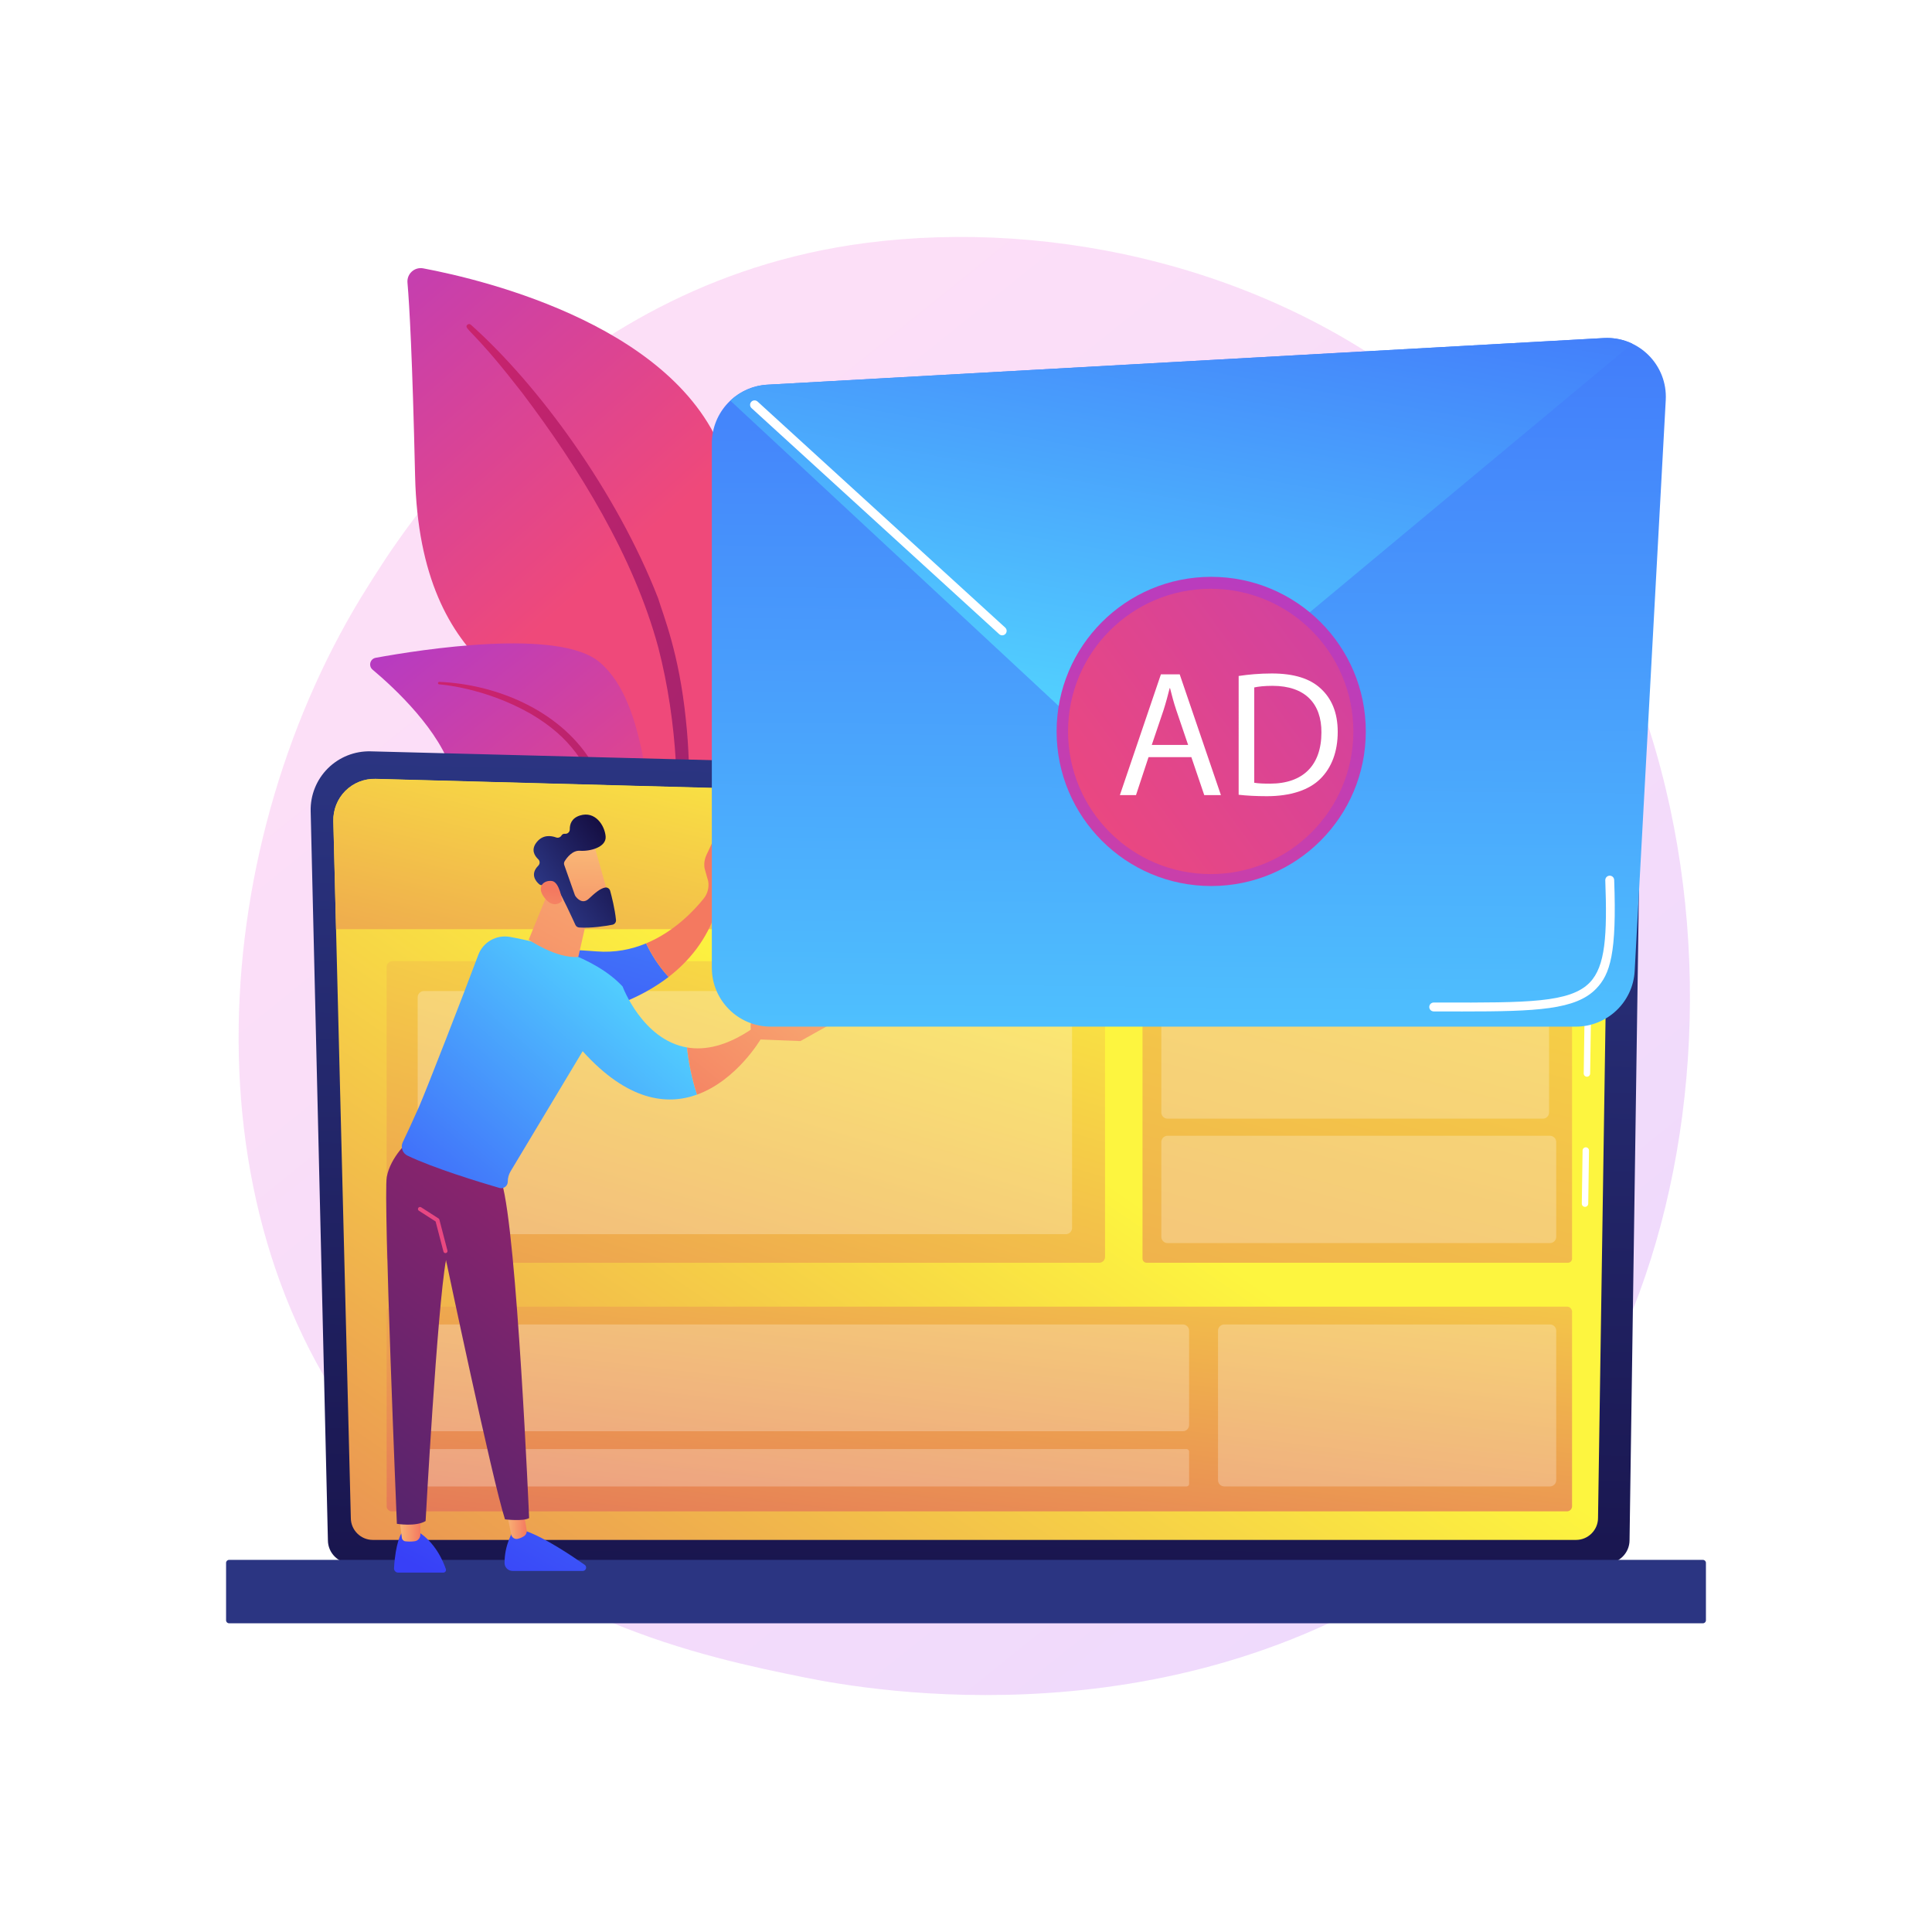
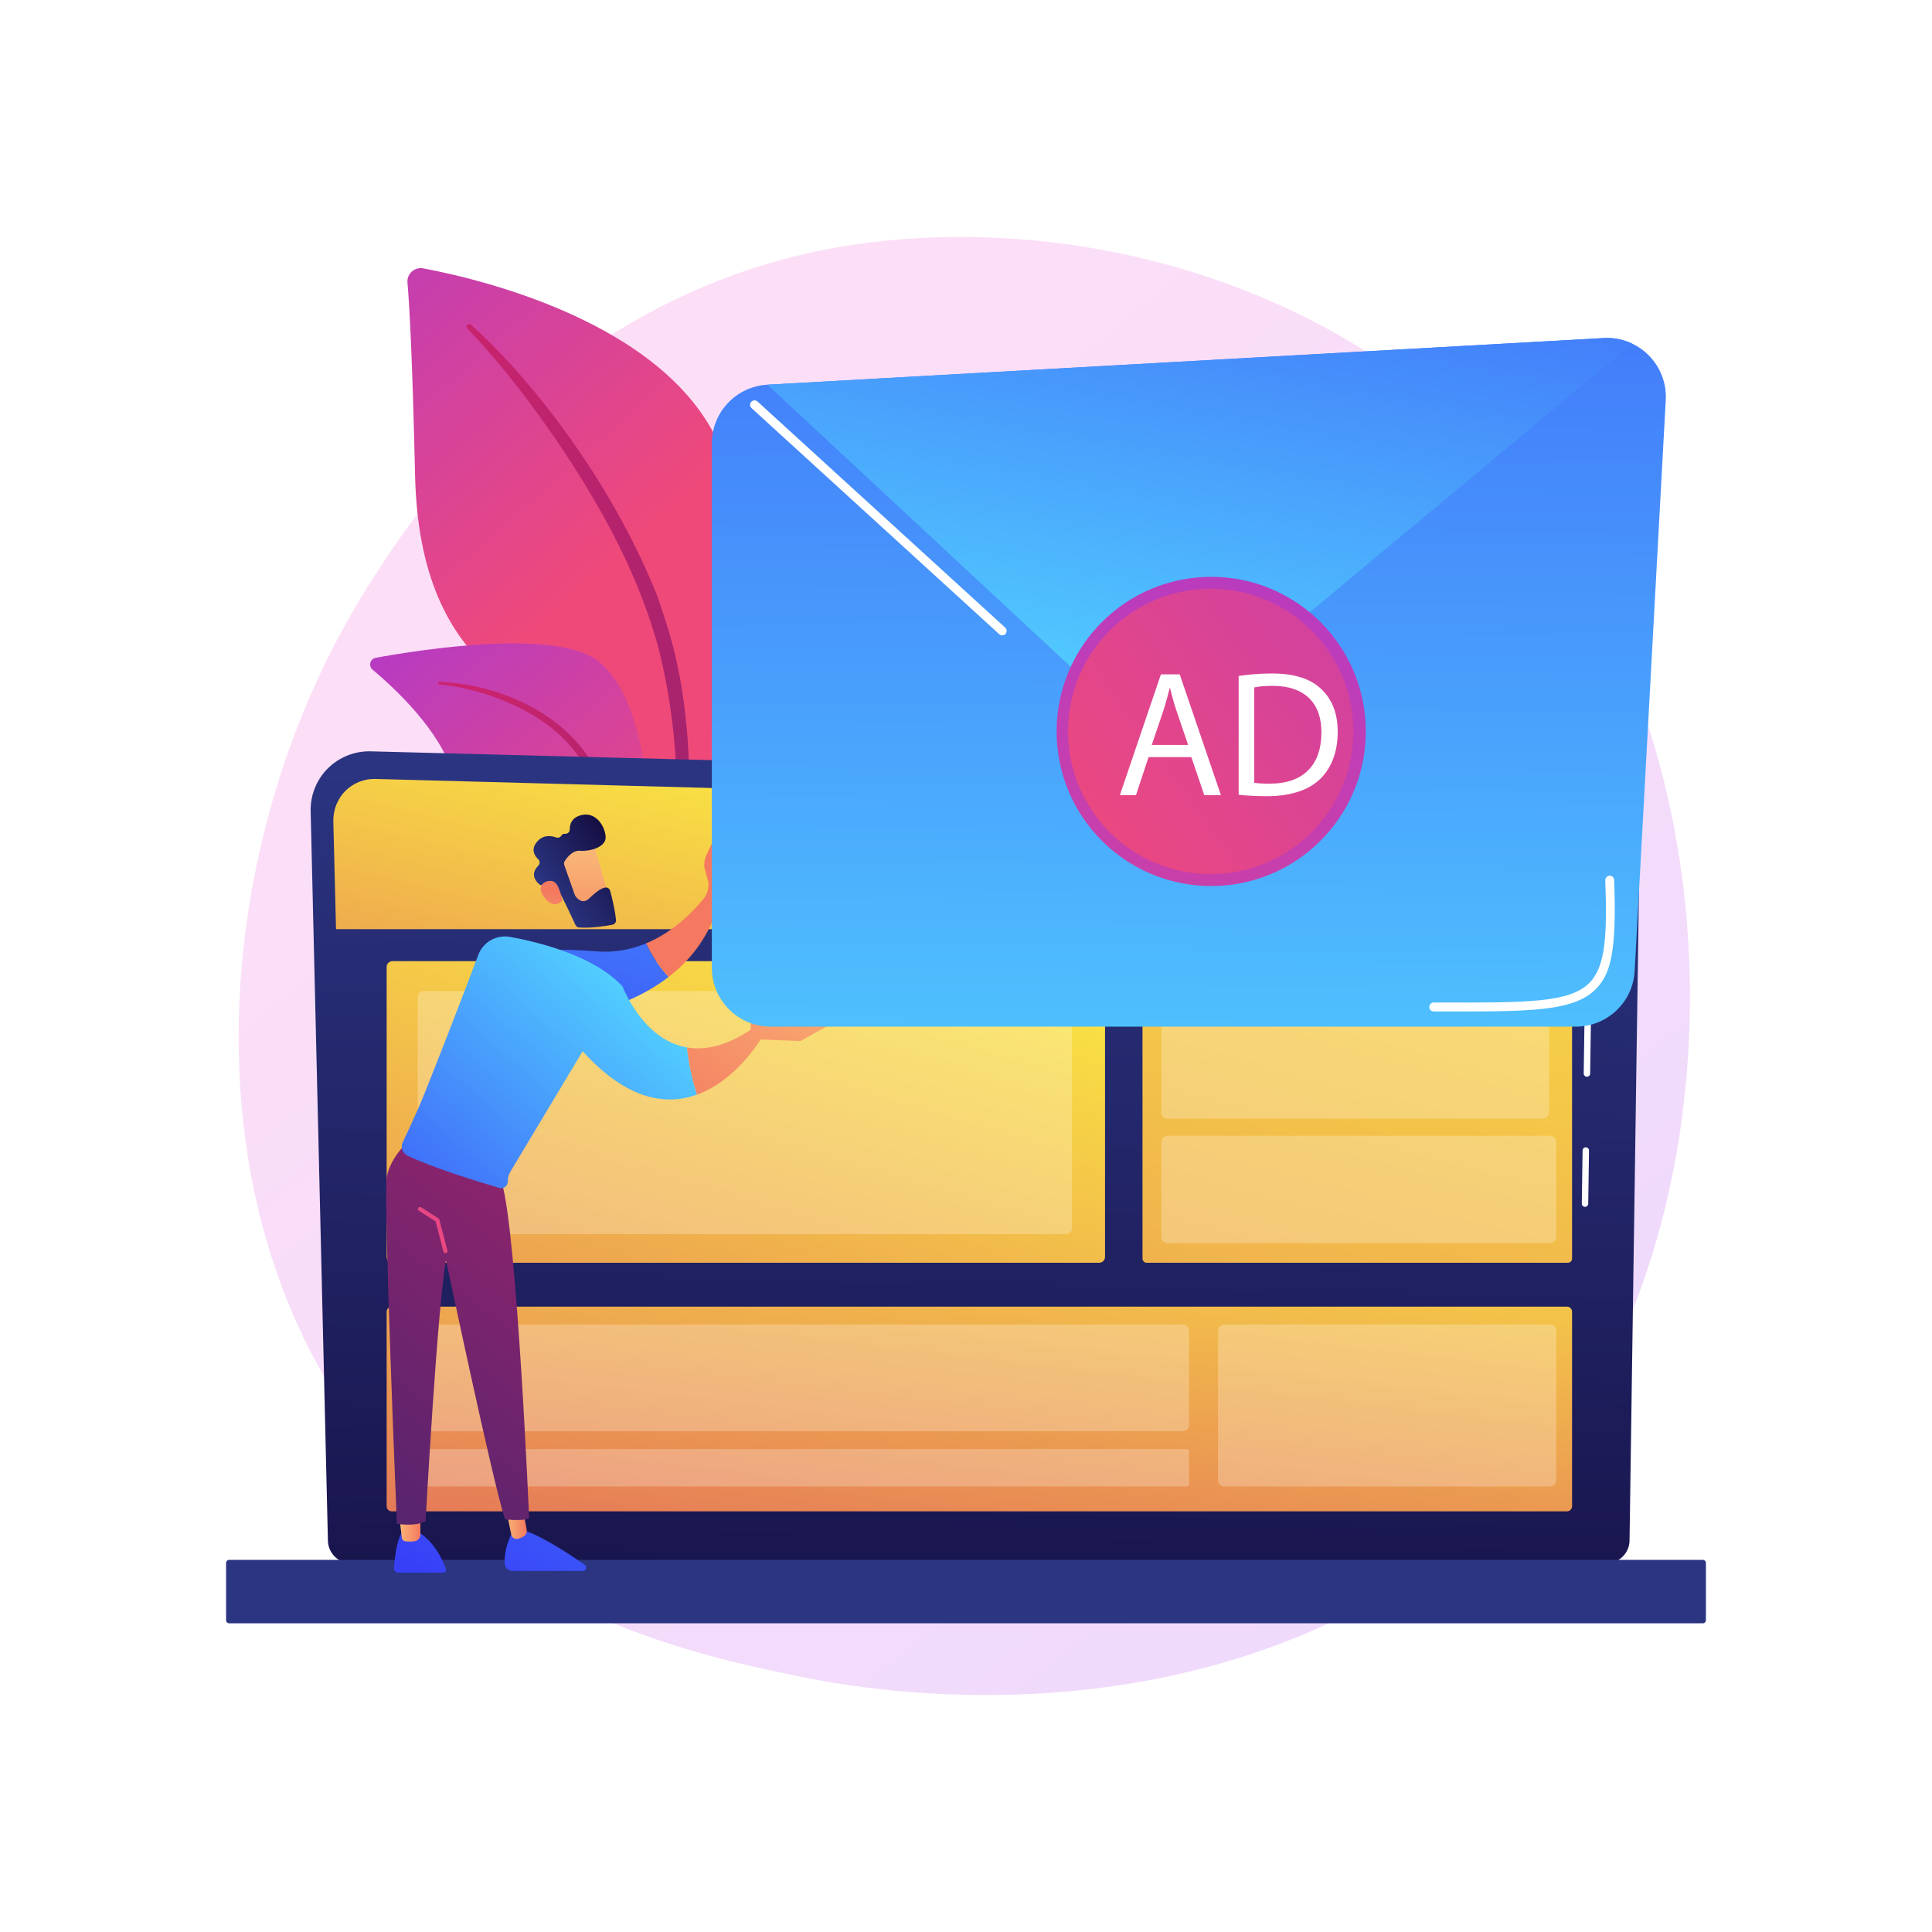
<svg xmlns="http://www.w3.org/2000/svg" version="1.1" x="0px" y="0px" viewBox="0 0 3710 3710" style="enable-background:new 0 0 3710 3710;" xml:space="preserve">
  <g id="Background">
    <g>
      <g>
        <rect style="fill:#FFFFFF;" width="3710" height="3710" />
      </g>
    </g>
  </g>
  <g id="Illustration">
    <g>
      <linearGradient id="SVGID_1_" gradientUnits="userSpaceOnUse" x1="3607.561" y1="4081.411" x2="1116.086" y2="987.156">
        <stop offset="0" style="stop-color:#B37CFF" />
        <stop offset="1" style="stop-color:#F895E7" />
      </linearGradient>
      <path style="opacity:0.3;fill:url(#SVGID_1_);" d="M2922.14,2861.149c-57.228,60.247-111.377,99.1-154.159,129.797    c-502.893,360.831-1097.948,255.651-1224.414,229.964c-186.751-37.93-547.736-111.248-808.721-418.162    c-394.849-464.335-333.366-1195.882-27.094-1678.786c56.022-88.331,351.946-578.591,953.411-657.214    c364-47.581,788.307,48.385,1095.578,305.817C3401.731,1312.939,3355.815,2404.59,2922.14,2861.149z" />
      <g>
        <g>
          <linearGradient id="SVGID_00000023991505983651901070000001999681627315337353_" gradientUnits="userSpaceOnUse" x1="-2198.325" y1="230.57" x2="-2966.451" y2="1099.62" gradientTransform="matrix(-1 0 0 1 -1806.276 0)">
            <stop offset="0" style="stop-color:#A737D5" />
            <stop offset="1" style="stop-color:#EF497A" />
          </linearGradient>
          <path style="fill:url(#SVGID_00000023991505983651901070000001999681627315337353_);" d="M1286.232,1763.512      c0,0,6.442-270.855-118.311-343.348c-124.753-72.493-361.953-117.815-370.843-506.738      c-5.206-227.692-10.839-327.244-14.616-370.652c-1.473-16.933,13.574-30.601,30.277-27.455      c118.152,22.258,501.975,113.872,582.446,375.849C1490.585,1201.745,1286.232,1763.512,1286.232,1763.512z" />
          <linearGradient id="SVGID_00000114052898239674531180000003822580912988723623_" gradientUnits="userSpaceOnUse" x1="-2479.874" y1="847.217" x2="-4918.82" y2="2590.924" gradientTransform="matrix(-1 0 0 1 -1806.276 0)">
            <stop offset="0" style="stop-color:#CB236D" />
            <stop offset="1" style="stop-color:#4C246D" />
          </linearGradient>
          <path style="fill:url(#SVGID_00000114052898239674531180000003822580912988723623_);" d="M904.113,623.53      c129.695,115.67,279.663,320.381,359.598,525.093c10.261,33.738,40.274,105.485,53.307,232.96      c11.641,106.317,5.854,218.661-8.261,293.028c-0.893,4.702-5.427,7.789-10.129,6.897c-8.084-1.534-7.009-10.229-6.936-9.954      c16.12-127.057,9.429-285.201-27.509-427.892c-47.192-175.209-152.449-345.08-261.319-489.155l-11.203-14.187      c-84.348-108.323-102.105-109.121-94.22-116.672C899.303,621.864,902.218,621.848,904.113,623.53z" />
        </g>
        <g>
          <linearGradient id="SVGID_00000180355520830695919530000011481809015007450547_" gradientUnits="userSpaceOnUse" x1="-2520.206" y1="1025.903" x2="-3069.67" y2="1709.928" gradientTransform="matrix(-1 0 0 1 -1806.276 0)">
            <stop offset="0" style="stop-color:#A737D5" />
            <stop offset="1" style="stop-color:#EF497A" />
          </linearGradient>
          <path style="fill:url(#SVGID_00000180355520830695919530000011481809015007450547_);" d="M1486.714,2284.268      c16.879,8.276-159.79-213.885-215.132-562.807c-26.078-164.421-26.419-370.426-120.08-449.814      c-77.951-66.072-343.209-24.358-430.002-8.506c-10.845,1.98-14.496,15.68-6.054,22.771      c41.622,34.955,130.659,117.406,153.858,200.5c30.578,109.525,134.706,179.189,227.927,198.043      c93.221,18.853,145.078,37.15,190.492,186.231C1333.138,2019.766,1438.755,2260.751,1486.714,2284.268z" />
          <linearGradient id="SVGID_00000167356066843474510890000003561276900167128998_" gradientUnits="userSpaceOnUse" x1="-2693.488" y1="1361.776" x2="-4078.362" y2="2438.276" gradientTransform="matrix(-1 0 0 1 -1806.276 0)">
            <stop offset="0" style="stop-color:#CB236D" />
            <stop offset="1" style="stop-color:#4C246D" />
          </linearGradient>
          <path style="fill:url(#SVGID_00000167356066843474510890000003561276900167128998_);" d="M843.569,1309.417      c110.734,4.638,229.598,55.151,289.917,149.903l5.693,9.042c13.149,21.2,87.672,171.911,129.062,296.842      c0.515,1.557-0.329,3.239-1.886,3.754c-2.646,0.876-3.97-2.035-3.718-1.778c-28.837-70.577-70.254-160.057-103.241-226.971      c-35.375-73.017-60.13-122.466-140.819-169.831c-89.809-51.01-175.608-56.261-175.35-56.208      c-1.309-0.134-2.263-1.304-2.129-2.613C841.227,1310.297,842.322,1309.368,843.569,1309.417z" />
        </g>
      </g>
      <g>
        <linearGradient id="SVGID_00000178202218153800459050000001019227464508941461_" gradientUnits="userSpaceOnUse" x1="1880.373" y1="1449.22" x2="1838.251" y2="3390.37">
          <stop offset="0" style="stop-color:#2B3582" />
          <stop offset="1" style="stop-color:#150E42" />
        </linearGradient>
        <path style="fill:url(#SVGID_00000178202218153800459050000001019227464508941461_);" d="M629.67,2957.635     c0,24.492,20.058,44.531,44.574,44.531h2410.379c24.516,0,44.574-20.039,44.574-44.531l20.057-1385.179     c0-24.491-28.856-72.307-81.739-68.714L711.826,1442.79c-30.76-0.796-60.501,11.043-82.284,32.755     c-21.782,21.711-33.701,51.396-32.974,82.128L629.67,2957.635z" />
        <linearGradient id="SVGID_00000016760725031907160730000005069912519572271755_" gradientUnits="userSpaceOnUse" x1="1927.566" y1="2132.305" x2="425.397" y2="4321.478">
          <stop offset="0" style="stop-color:#FDF53F" />
          <stop offset="0.664" style="stop-color:#E57A58" />
          <stop offset="1" style="stop-color:#D93C65" />
        </linearGradient>
-         <path style="fill:url(#SVGID_00000016760725031907160730000005069912519572271755_);" d="M673.676,2914.913     c0,23.193,18.976,42.17,42.17,42.17h2310.65c23.194,0,42.17-18.977,42.17-42.17l18.927-1257.478     c-2.229-75.672-68.572-102.869-108.788-101.263L721.09,1495.601c-21.61-0.58-42.504,7.746-57.81,23.013     s-23.724,36.16-23.182,57.771L673.676,2914.913z" />
        <linearGradient id="SVGID_00000128457534511400345530000010612016947399949473_" gradientUnits="userSpaceOnUse" x1="1857.345" y1="2974.213" x2="1896.219" y2="1613.656">
          <stop offset="0" style="stop-color:#2B3582" />
          <stop offset="1" style="stop-color:#150E42" />
        </linearGradient>
        <path style="fill:url(#SVGID_00000128457534511400345530000010612016947399949473_);" d="M439.783,3117.153h2830.434     c3.109,0,5.654-2.544,5.654-5.654V3001.1c0-3.11-2.544-5.654-5.654-5.654H439.783c-3.11,0-5.654,2.544-5.654,5.654v110.399     C434.129,3114.609,436.673,3117.153,439.783,3117.153z" />
        <linearGradient id="SVGID_00000094609839629187039630000002750196606579307183_" gradientUnits="userSpaceOnUse" x1="1915.66" y1="1453.046" x2="1553.345" y2="2977.51">
          <stop offset="0" style="stop-color:#FDF53F" />
          <stop offset="0.664" style="stop-color:#E57A58" />
          <stop offset="1" style="stop-color:#D93C65" />
        </linearGradient>
        <path style="fill:url(#SVGID_00000094609839629187039630000002750196606579307183_);" d="M3085.708,1784.242l1.885-125.995     c-2.229-75.672-68.572-103.275-108.789-101.669L721.09,1495.804c-21.61-0.58-42.504,7.645-57.81,22.911     c-15.305,15.267-23.722,36.922-23.181,58.532l5.174,206.994H3085.708z" />
        <g>
          <path style="fill:#FFFFFF;" d="M3043.697,2317.523c-0.031,0-0.062,0-0.093,0c-3.414-0.049-6.141-2.856-6.088-6.273      l1.496-101.979c0.049-3.38,2.807-6.088,6.175-6.088c0.031,0,0.062,0,0.093,0c3.414,0.049,6.141,2.856,6.088,6.273      l-1.496,101.979C3049.823,2314.815,3047.065,2317.523,3043.697,2317.523z" />
          <path style="fill:#FFFFFF;" d="M3047.367,2067.621c-0.031,0-0.062,0-0.093,0c-3.414-0.05-6.141-2.862-6.089-6.273l5.734-390.583      c-0.108-23.2-7.149-41.724-20.933-54.932c-25.729-24.65-66.578-23.391-68.299-23.311l-721.615-19.351      c-3.411-0.086-6.104-2.93-6.011-6.341c0.089-3.411,2.711-6.317,6.344-6.008l721.186,19.351      c4.488-0.265,47.979-1.018,76.944,26.735c16.294,15.613,24.619,37.123,24.742,63.919l-5.737,390.707      C3053.493,2064.913,3050.735,2067.621,3047.367,2067.621z" />
        </g>
        <linearGradient id="SVGID_00000142140532822317944420000005783050333048148652_" gradientUnits="userSpaceOnUse" x1="1611.524" y1="1532.027" x2="940.815" y2="3788.521">
          <stop offset="0" style="stop-color:#FDF53F" />
          <stop offset="0.664" style="stop-color:#E57A58" />
          <stop offset="1" style="stop-color:#D93C65" />
        </linearGradient>
        <path style="fill:url(#SVGID_00000142140532822317944420000005783050333048148652_);" d="M2110.81,2424.854H753.633     c-6.167,0-11.167-5-11.167-11.167v-556.851c0-6.167,5-11.167,11.167-11.167H2110.81c6.167,0,11.167,4.999,11.167,11.167v556.851     C2121.977,2419.855,2116.978,2424.854,2110.81,2424.854z" />
        <linearGradient id="SVGID_00000052095259648141467490000010747934677631148984_" gradientUnits="userSpaceOnUse" x1="2911.073" y1="970.121" x2="1791.033" y2="5253.221">
          <stop offset="0" style="stop-color:#FDF53F" />
          <stop offset="0.664" style="stop-color:#E57A58" />
          <stop offset="1" style="stop-color:#D93C65" />
        </linearGradient>
        <path style="fill:url(#SVGID_00000052095259648141467490000010747934677631148984_);" d="M3010.835,2424.854h-808.898     c-4.418,0-8-3.582-8-8v-563.184c0-4.418,3.582-8,8-8h808.898c4.418,0,8,3.582,8,8v563.184     C3018.835,2421.273,3015.253,2424.854,3010.835,2424.854z" />
        <linearGradient id="SVGID_00000083777400223993770480000016520411115912384676_" gradientUnits="userSpaceOnUse" x1="1968.532" y1="1964.618" x2="1777.303" y2="3577.137">
          <stop offset="0" style="stop-color:#FDF53F" />
          <stop offset="0.664" style="stop-color:#E57A58" />
          <stop offset="1" style="stop-color:#D93C65" />
        </linearGradient>
        <path style="fill:url(#SVGID_00000083777400223993770480000016520411115912384676_);" d="M3009.001,2902.243H752.299     c-5.431,0-9.833-4.403-9.833-9.833v-373.477c0-5.431,4.402-9.833,9.833-9.833h2256.702c5.431,0,9.833,4.403,9.833,9.833v373.477     C3018.835,2897.84,3014.432,2902.243,3009.001,2902.243z" />
        <path style="opacity:0.25;fill:#FFFFFF;" d="M2278.55,2854.375H792.748c-2.693,0-4.896-2.203-4.896-4.896v-61.988     c0-2.693,2.203-4.896,4.896-4.896H2278.55c2.693,0,4.896,2.203,4.896,4.896v61.988     C2283.446,2852.172,2281.243,2854.375,2278.55,2854.375z" />
        <path style="opacity:0.25;fill:#FFFFFF;" d="M2976.387,2387.084H2242.06c-6.6,0-12-5.4-12-12v-182.071c0-6.6,5.4-12,12-12     h734.327c6.6,0,12,5.4,12,12v182.071C2988.387,2381.684,2982.987,2387.084,2976.387,2387.084z" />
        <path style="opacity:0.25;fill:#FFFFFF;" d="M2962.715,2148.164H2242.06c-6.6,0-12-5.4-12-12v-231.752c0-6.6,5.4-12,12-12     h720.655c6.6,0,12,5.4,12,12v231.752C2974.715,2142.764,2969.315,2148.164,2962.715,2148.164z" />
        <path style="opacity:0.25;fill:#FFFFFF;" d="M2271.446,2748.415H790.061c-6.6,0-12-5.4-12-12V2555.33c0-6.6,5.4-12,12-12     h1481.385c6.6,0,12,5.4,12,12v181.085C2283.446,2743.015,2278.046,2748.415,2271.446,2748.415z" />
        <path style="opacity:0.25;fill:#FFFFFF;" d="M2976.387,2854.375h-625.436c-6.6,0-12-5.4-12-12V2555.33c0-6.6,5.4-12,12-12     h625.436c6.6,0,12,5.4,12,12v287.046C2988.387,2848.976,2982.987,2854.375,2976.387,2854.375z" />
        <path style="opacity:0.25;fill:#FFFFFF;" d="M2046.669,2369.993H814.067c-6.6,0-12-5.4-12-12v-442.951c0-6.6,5.4-12,12-12     h1232.601c6.6,0,12,5.4,12,12v442.951C2058.669,2364.594,2053.269,2369.993,2046.669,2369.993z" />
      </g>
      <g>
        <linearGradient id="SVGID_00000004526108136524689590000005635704900683891372_" gradientUnits="userSpaceOnUse" x1="1440.359" y1="1833.752" x2="798.637" y2="3007.632">
          <stop offset="0" style="stop-color:#53D8FF" />
          <stop offset="1" style="stop-color:#3840F7" />
        </linearGradient>
        <path style="fill:url(#SVGID_00000004526108136524689590000005635704900683891372_);" d="M770.513,2944.963     c0,0-11.093,17.487-13.884,66.444c-0.26,4.561,3.353,8.448,7.922,8.448h86.76c3.491,0,5.982-3.423,4.865-6.73     c-5.084-15.047-20.456-51.733-54.756-72.697L770.513,2944.963z" />
        <linearGradient id="SVGID_00000139997727697254005020000012769357567828586917_" gradientUnits="userSpaceOnUse" x1="766.742" y1="2933.751" x2="807.231" y2="2933.751">
          <stop offset="0" style="stop-color:#F9B776" />
          <stop offset="1" style="stop-color:#F47960" />
        </linearGradient>
        <path style="fill:url(#SVGID_00000139997727697254005020000012769357567828586917_);" d="M766.742,2911.79l4.907,41.146     c0.423,3.55,3.206,6.392,6.757,6.801c4.745,0.547,11.643,0.932,18.346-0.174c6.093-1.005,10.478-6.432,10.478-12.607v-39.727     L766.742,2911.79z" />
        <linearGradient id="SVGID_00000066513443017356381780000017383094932240950703_" gradientUnits="userSpaceOnUse" x1="1624.722" y1="1934.538" x2="983.001" y2="3108.416">
          <stop offset="0" style="stop-color:#53D8FF" />
          <stop offset="1" style="stop-color:#3840F7" />
        </linearGradient>
        <path style="fill:url(#SVGID_00000066513443017356381780000017383094932240950703_);" d="M985.173,2940.427     c0,0-16.606,25.812-16.251,61.241c0.084,8.345,7.07,14.993,15.416,14.993h134.748c6.309,0,8.871-8.108,3.707-11.734     c-25.498-17.905-75.614-51.354-111.862-64.5H985.173z" />
        <linearGradient id="SVGID_00000163780778066282367710000006628851580381673140_" gradientUnits="userSpaceOnUse" x1="971.296" y1="2915.773" x2="1011.561" y2="2915.773">
          <stop offset="0" style="stop-color:#F9B776" />
          <stop offset="1" style="stop-color:#F47960" />
        </linearGradient>
        <path style="fill:url(#SVGID_00000163780778066282367710000006628851580381673140_);" d="M971.296,2895.99l10.466,50.818     c1.171,5.684,6.731,9.506,12.395,8.242c3.443-0.769,7.506-2.241,11.846-4.955c4.125-2.579,6.216-7.486,5.373-12.278     l-10.827-61.565L971.296,2895.99z" />
        <linearGradient id="SVGID_00000166661844368572927110000013419037684693750700_" gradientUnits="userSpaceOnUse" x1="1544.686" y1="1716.816" x2="589.933" y2="2953.299">
          <stop offset="0" style="stop-color:#CB236D" />
          <stop offset="1" style="stop-color:#4C246D" />
        </linearGradient>
        <path style="fill:url(#SVGID_00000166661844368572927110000013419037684693750700_);" d="M785.968,2189.451     c0,0-36.394,32.085-43.242,70.688c-6.849,38.603,19.405,666.026,19.405,666.026s36.392,6.055,55.152-5.313     c0,0,22.25-407.193,39.163-501.285c0,0,88.696,421.798,113.272,498.012c0,0,35.06,4.265,46.366-2.406     c0,0-23.234-546.769-52.428-643.976L785.968,2189.451z" />
        <linearGradient id="SVGID_00000152945459812175051350000012500014224729281717_" gradientUnits="userSpaceOnUse" x1="1417.931" y1="1245.812" x2="781.429" y2="2456.209">
          <stop offset="0" style="stop-color:#A737D5" />
          <stop offset="1" style="stop-color:#EF497A" />
        </linearGradient>
        <path style="fill:url(#SVGID_00000152945459812175051350000012500014224729281717_);" d="M855.384,2406.333     c-1.755,0-3.357-1.178-3.819-2.955l-15.068-57.807l-32.098-20.589c-1.836-1.178-2.371-3.623-1.192-5.459     c1.179-1.839,3.616-2.374,5.459-1.192l33.398,21.425c0.836,0.535,1.441,1.367,1.689,2.329l15.456,59.3     c0.552,2.112-0.713,4.27-2.826,4.819C856.048,2406.291,855.716,2406.333,855.384,2406.333z" />
        <linearGradient id="SVGID_00000003809481692153841230000001874579159509998765_" gradientUnits="userSpaceOnUse" x1="1385.466" y1="899.91" x2="1015.041" y2="2230.305">
          <stop offset="0" style="stop-color:#53D8FF" />
          <stop offset="1" style="stop-color:#3840F7" />
        </linearGradient>
        <path style="fill:url(#SVGID_00000003809481692153841230000001874579159509998765_);" d="M1145.11,1826.914     c-153.204-12.719-193.246,18.985-193.246,18.985l73.624,116.232c0,0,150.538-2.974,258.405-86.112     c-20.188-21.742-34.208-45.768-43.2-64.476C1212.878,1823.103,1180.847,1829.88,1145.11,1826.914z" />
        <linearGradient id="SVGID_00000011738445216522169250000001496016476236154036_" gradientUnits="userSpaceOnUse" x1="2115.684" y1="1220.284" x2="1473.966" y2="1642.879">
          <stop offset="0" style="stop-color:#F9B776" />
          <stop offset="1" style="stop-color:#F47960" />
        </linearGradient>
        <path style="fill:url(#SVGID_00000011738445216522169250000001496016476236154036_);" d="M1385.026,1602.031     c-0.206-4.909-6.86-6.245-8.945-1.796l-19.549,41.716c-3.777,8.06-4.988,17.086-3.469,25.856l6.857,24.28     c2.051,11.841-1.042,23.973-8.548,33.357c-17.962,22.456-56.218,63.469-110.679,86.099c8.992,18.708,23.012,42.735,43.2,64.476     c39.578-30.505,73.42-71.789,91.962-127.697c8.884-2.729,14.82-11.093,14.467-20.379L1385.026,1602.031z" />
        <linearGradient id="SVGID_00000072995609176171257590000015277529765009526942_" gradientUnits="userSpaceOnUse" x1="1231.777" y1="1846.694" x2="672.947" y2="2487.555">
          <stop offset="0" style="stop-color:#53D8FF" />
          <stop offset="1" style="stop-color:#3840F7" />
        </linearGradient>
        <path style="fill:url(#SVGID_00000072995609176171257590000015277529765009526942_);" d="M1195.54,1894.302     c-53.934-58.116-156.666-84.373-216.144-95.158c-26.058-4.725-51.744,9.775-60.977,34.595     c-26.766,71.952-99.564,259.147-113.673,291.32c-11.576,26.395-23.664,52.173-31.344,68.29     c-4.589,9.628-0.579,21.149,9.029,25.78c50.042,24.121,140.087,51.411,176.592,62.057c8.03,2.342,16.025-3.687,16.025-12.051     c0-7.093,1.928-14.055,5.578-20.136l138.255-230.39c86.172,95.547,161.636,104.284,219.608,83.371     c-9.748-30.125-16.126-60.306-19.185-90.545C1233.661,1996.762,1195.54,1894.302,1195.54,1894.302z" />
        <linearGradient id="SVGID_00000112634429069853001920000012283398498990625675_" gradientUnits="userSpaceOnUse" x1="1579.536" y1="1769.398" x2="1256.197" y2="2171.662">
          <stop offset="0" style="stop-color:#F9B776" />
          <stop offset="1" style="stop-color:#F47960" />
        </linearGradient>
        <path style="fill:url(#SVGID_00000112634429069853001920000012283398498990625675_);" d="M1460.861,1995.399l-15.456-20.608     c-50.037,34.365-91.861,42.51-126.1,36.643c3.059,30.239,9.438,60.42,19.185,90.545     C1414.861,2074.428,1460.861,1995.399,1460.861,1995.399z" />
        <linearGradient id="SVGID_00000113331182318261229310000016611918353564009367_" gradientUnits="userSpaceOnUse" x1="1640.839" y1="1818.673" x2="1317.501" y2="2220.936">
          <stop offset="0" style="stop-color:#F9B776" />
          <stop offset="1" style="stop-color:#F47960" />
        </linearGradient>
        <path style="fill:url(#SVGID_00000113331182318261229310000016611918353564009367_);" d="M1449.963,1995.771l87.074,3.394     l80.17-44.777c-11.508-7.213-76.584,7.531-76.584,7.531s-68.029-10.288-86.441-10.313c-15.293-0.02-13.108,21.971-11.928,29.423     c0.241,1.52,0.439,2.435,0.439,2.435L1449.963,1995.771z" />
        <linearGradient id="SVGID_00000172427144039855569230000004675658961075542185_" gradientUnits="userSpaceOnUse" x1="1215.779" y1="1526.292" x2="902.625" y2="2101.68">
          <stop offset="0" style="stop-color:#F9B776" />
          <stop offset="1" style="stop-color:#F47960" />
        </linearGradient>
-         <path style="fill:url(#SVGID_00000172427144039855569230000004675658961075542185_);" d="M1061.207,1692.411l-45.942,112.109     c0,0,52.788,36.538,95.257,33.06l22.928-100.806L1061.207,1692.411z" />
        <g>
          <linearGradient id="SVGID_00000102515639142392288280000000445753842437041855_" gradientUnits="userSpaceOnUse" x1="800.581" y1="4311.493" x2="662.185" y2="4494.581" gradientTransform="matrix(0.817 -0.577 0.577 0.817 -2023.428 -1428.496)">
            <stop offset="0" style="stop-color:#F9B776" />
            <stop offset="1" style="stop-color:#F47960" />
          </linearGradient>
          <path style="fill:url(#SVGID_00000102515639142392288280000000445753842437041855_);" d="M1138.813,1615.983      c1.052,1.491,33.237,117.76,33.237,117.76l-66.778,16.966l-46.876-105.667      C1058.395,1645.041,1121.198,1591.026,1138.813,1615.983z" />
          <linearGradient id="SVGID_00000137835605719306738850000008956488131131200651_" gradientUnits="userSpaceOnUse" x1="694.886" y1="4355.659" x2="860.203" y2="4355.659" gradientTransform="matrix(0.817 -0.577 0.577 0.817 -2023.428 -1428.496)">
            <stop offset="0" style="stop-color:#2B3582" />
            <stop offset="1" style="stop-color:#150E42" />
          </linearGradient>
          <path style="fill:url(#SVGID_00000137835605719306738850000008956488131131200651_);" d="M1083.542,1661.095l20.32,57.557      c0.261,0.739,0.609,1.421,1.06,2.061c2.758,3.918,13.233,16.702,25.66,5.186c11.275-10.449,21.72-19.817,31.367-21.518      c4.331-0.763,8.526,1.88,9.699,6.119c2.921,10.565,9.064,34.493,11.229,56.096c0.439,4.384-2.587,8.346-6.916,9.168      c-13.043,2.477-40.697,6.931-63.783,5.303c-3.128-0.221-5.881-2.098-7.186-4.949c-6.362-13.902-25.856-56.084-33.106-66.999      c-6.805-10.244-23.487-9.957-30.483-9.337c-2.293,0.203-4.549-0.536-6.28-2.053c-6.12-5.366-17.769-19.063-1.383-35.46      c3.429-3.432,3.337-8.968-0.198-12.291c-7.036-6.616-14.563-18.351-2.838-32.904c11.916-14.793,27.647-12.439,37.284-8.922      c3.898,1.422,8.148-0.225,10.266-3.792c1.206-2.031,3.31-3.567,6.957-3.253c4.916,0.422,9.048-3.679,8.96-8.612      c-0.17-9.477,3.223-21.45,19.662-26.567c29.171-9.079,47.363,19.103,49.165,40.132c1.802,21.029-30.385,29.075-49.312,27.656      c-14.39-1.078-25.075,13.185-29.37,20.084C1082.957,1655.988,1082.685,1658.668,1083.542,1661.095z" />
          <linearGradient id="SVGID_00000124844532289943781420000015598728090692044983_" gradientUnits="userSpaceOnUse" x1="597.885" y1="4456.484" x2="708.89" y2="4342.595" gradientTransform="matrix(0.817 -0.577 0.577 0.817 -2023.428 -1428.496)">
            <stop offset="0" style="stop-color:#F9B776" />
            <stop offset="1" style="stop-color:#F47960" />
          </linearGradient>
          <path style="fill:url(#SVGID_00000124844532289943781420000015598728090692044983_);" d="M1079.495,1730.004      c0,0-4.712-36.508-19.9-38.297c-15.187-1.789-29.969,10.693-14.87,31.184C1063.507,1748.38,1079.495,1730.004,1079.495,1730.004      z" />
        </g>
      </g>
      <g>
        <g>
          <linearGradient id="SVGID_00000044172361622956127980000016969357855102729150_" gradientUnits="userSpaceOnUse" x1="2266.955" y1="2465.473" x2="2296.186" y2="-574.494">
            <stop offset="0" style="stop-color:#53D8FF" />
            <stop offset="1" style="stop-color:#3840F7" />
          </linearGradient>
          <path style="fill:url(#SVGID_00000044172361622956127980000016969357855102729150_);" d="M3026.188,1971.43H1479.953      c-62.426,0-113.032-50.606-113.032-113.032V851.562c0-59.982,46.853-109.519,106.742-112.857l1605.901-89.509      c67.236-3.748,122.815,51.757,119.155,118.999l-59.665,1096.345C3135.791,1924.49,3086.227,1971.43,3026.188,1971.43z" />
          <g>
            <linearGradient id="SVGID_00000141452743086924328180000007933680025042475430_" gradientUnits="userSpaceOnUse" x1="2134.807" y1="1465.155" x2="2427.11" y2="-176.621">
              <stop offset="0" style="stop-color:#53D8FF" />
              <stop offset="1" style="stop-color:#3840F7" />
            </linearGradient>
-             <path style="fill:url(#SVGID_00000141452743086924328180000007933680025042475430_);" d="M2289.174,1363.895l845.223-703.922       c-16.489-7.865-35.154-11.875-54.834-10.777l-1605.901,89.508c-27.615,1.539-52.443,12.917-71.199,30.598l632.574,588.3       C2103.71,1421.469,2216.683,1424.266,2289.174,1363.895z" />
+             <path style="fill:url(#SVGID_00000141452743086924328180000007933680025042475430_);" d="M2289.174,1363.895l845.223-703.922       c-16.489-7.865-35.154-11.875-54.834-10.777l-1605.901,89.508l632.574,588.3       C2103.71,1421.469,2216.683,1424.266,2289.174,1363.895z" />
          </g>
        </g>
        <g>
          <path style="fill:#FFFFFF;" d="M1924.512,1220.021c-2.058,0-4.121-0.738-5.76-2.233l-475.556-434.073      c-3.485-3.183-3.732-8.587-0.551-12.073c3.184-3.485,8.59-3.729,12.073-0.551l475.556,434.073      c3.485,3.183,3.732,8.587,0.551,12.074C1929.14,1219.083,1926.829,1220.021,1924.512,1220.021z" />
        </g>
        <g>
          <path style="fill:#FFFFFF;" d="M2808.217,1942.313c-12.916,0-26.382-0.027-40.434-0.053l-14.642-0.028      c-4.72-0.008-8.539-3.84-8.53-8.56c0.008-4.715,3.832-8.53,8.545-8.53c0.005,0,0.01,0,0.015,0l14.646,0.028      c164.702,0.31,247.362,0.481,284.954-38.423c30.12-31.172,33.68-90.578,29.842-196.34c-0.17-4.717,3.513-8.679,8.23-8.851      c4.758-0.152,8.679,3.517,8.851,8.23c5.116,140.946-7.649,180.911-34.631,208.837      C3025.951,1939.097,2951.129,1942.313,2808.217,1942.313z" />
        </g>
      </g>
      <g>
        <linearGradient id="SVGID_00000081647856415212955230000002701189937703125122_" gradientUnits="userSpaceOnUse" x1="2516.425" y1="449.376" x2="1990.25" y2="3086.743">
          <stop offset="0" style="stop-color:#A737D5" />
          <stop offset="1" style="stop-color:#EF497A" />
        </linearGradient>
        <circle style="fill:url(#SVGID_00000081647856415212955230000002701189937703125122_);" cx="2325.859" cy="1404.556" r="296.874" />
        <linearGradient id="SVGID_00000098196744463448141730000012466848913222963340_" gradientUnits="userSpaceOnUse" x1="3412.754" y1="606.14" x2="1996.631" y2="1645.495">
          <stop offset="0" style="stop-color:#A737D5" />
          <stop offset="1" style="stop-color:#EF497A" />
        </linearGradient>
        <circle style="fill:url(#SVGID_00000098196744463448141730000012466848913222963340_);" cx="2324.912" cy="1404.556" r="273.946" />
        <g>
          <path style="fill:#FFFFFF;" d="M2205.523,1453.919l-24.082,72.931h-30.961l78.781-231.869h36.122l79.125,231.869h-31.995      l-24.769-72.931H2205.523z M2281.552,1430.525l-22.705-66.74c-5.16-15.138-8.602-28.899-12.042-42.315h-0.688      c-3.44,13.761-7.225,27.867-11.696,41.972l-22.707,67.083H2281.552z" />
          <path style="fill:#FFFFFF;" d="M2378.576,1298.078c18.232-2.752,39.906-4.817,63.644-4.817c43.001,0,73.619,9.977,93.917,28.899      c20.64,18.92,32.682,45.753,32.682,83.252c0,37.843-11.698,68.804-33.371,90.134c-21.672,21.672-57.45,33.37-102.517,33.37      c-21.328,0-39.218-1.033-54.354-2.752V1298.078z M2408.505,1503.113c7.569,1.377,18.577,1.721,30.274,1.721      c63.989,0,98.734-35.778,98.734-98.39c0.344-54.699-30.618-89.444-93.917-89.444c-15.48,0-27.178,1.375-35.09,3.096V1503.113z" />
        </g>
      </g>
    </g>
  </g>
</svg>